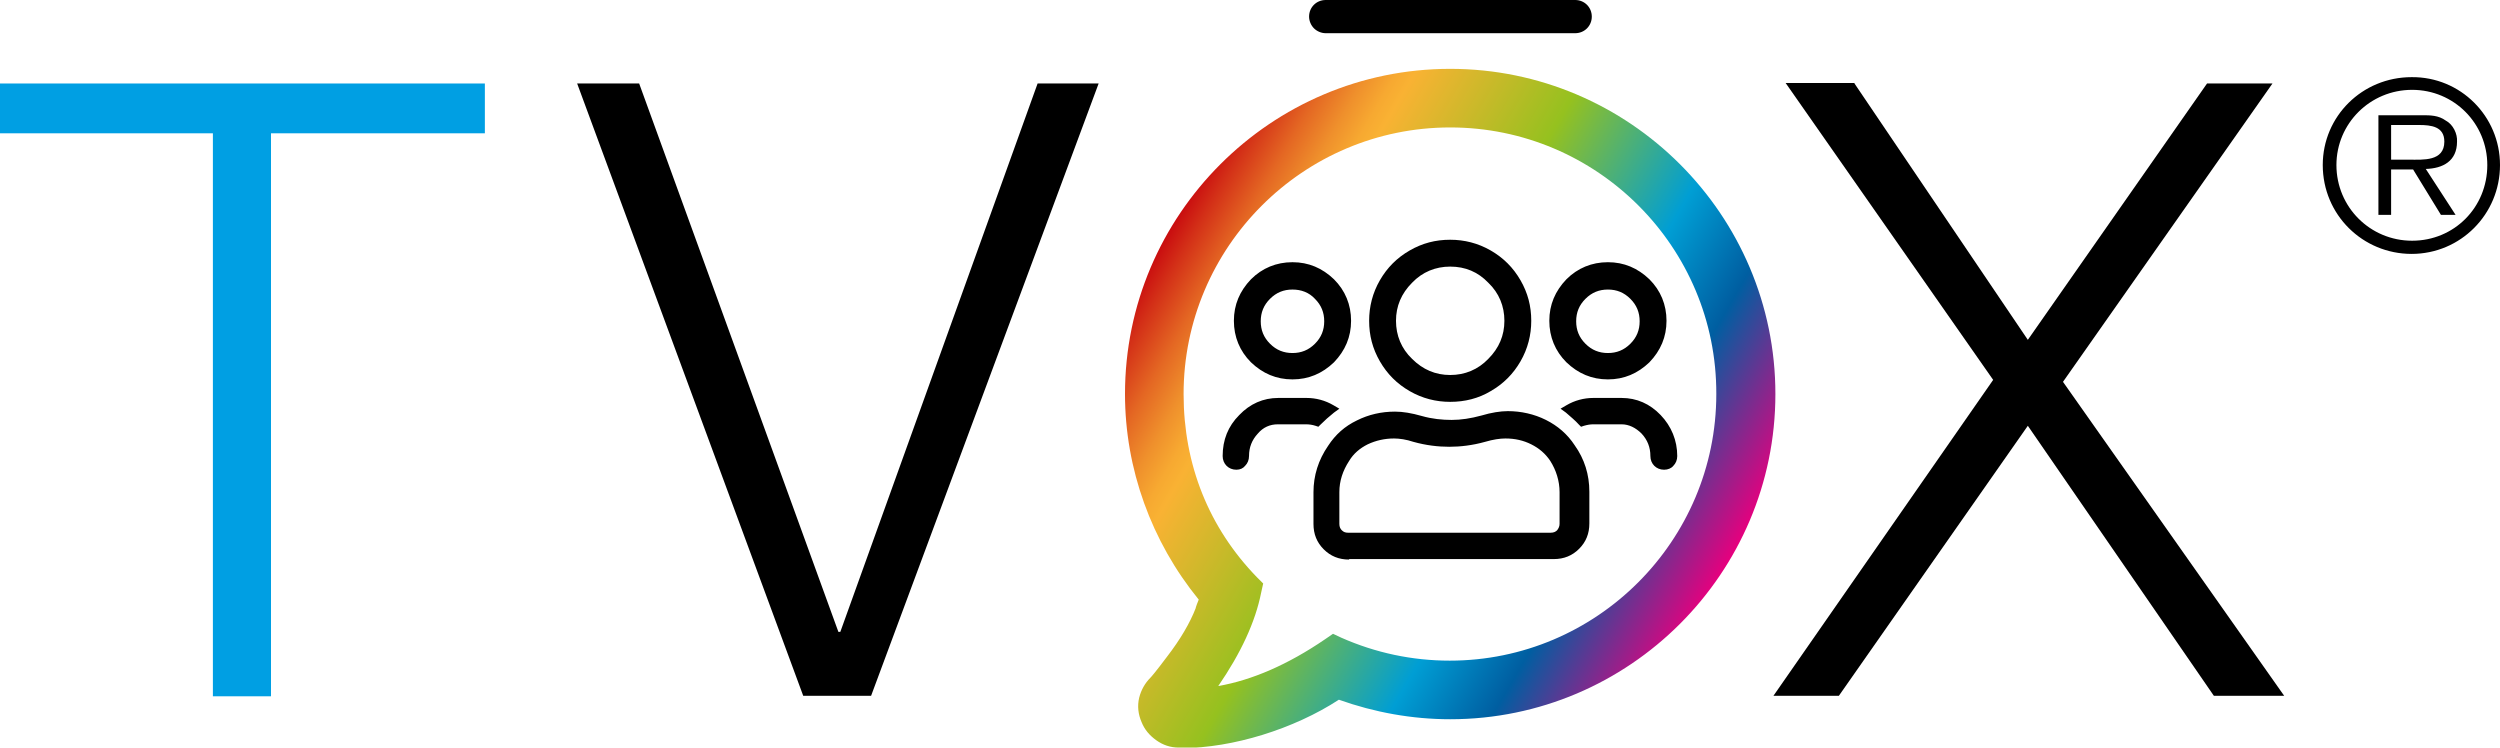
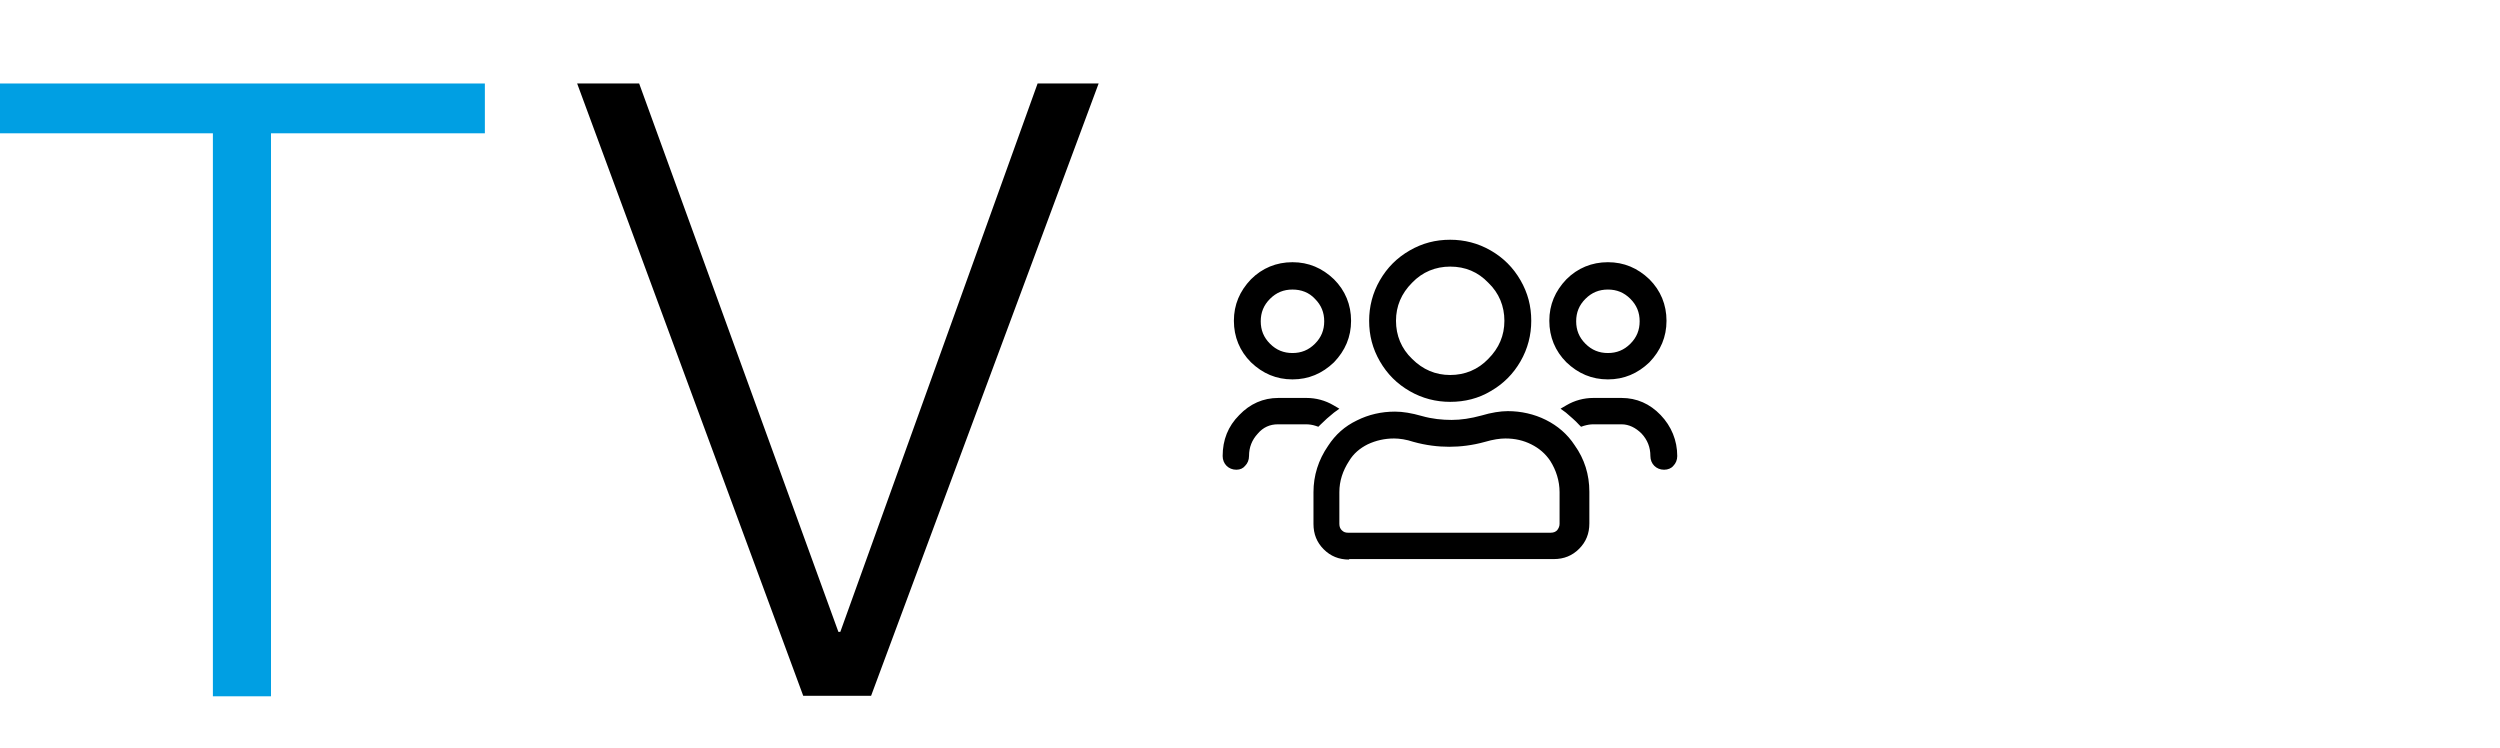
<svg xmlns="http://www.w3.org/2000/svg" version="1.1" id="Livello_1" x="0px" y="0px" viewBox="0 0 512 153.1" style="enable-background:new 0 0 512 153.1;" xml:space="preserve">
  <style type="text/css">
	.st0{fill:#009FE3;}
	.st1{fill:url(#SVGID_1_);}
</style>
  <g>
    <g>
-       <path d="M512,33.8c0,10.1-8.1,18.2-18.1,18.2c-10,0-18.2-8-18.2-18.2c0-10,8.1-18,18.2-18C503.9,15.7,512,23.8,512,33.8z     M478.5,33.8c0,8.6,6.9,15.5,15.5,15.5c8.6,0,15.4-6.8,15.4-15.5c0-8.5-6.8-15.4-15.4-15.4C485.4,18.4,478.5,25.3,478.5,33.8z     M502.9,44h-3l-5.7-9.3h-4.5V44h-2.6V23.6h8.9c1.7,0,3.4,0,4.9,1.1c1.5,0.8,2.4,2.7,2.3,4.3c0,4-2.9,5.5-6.4,5.6L502.9,44z     M493.4,32.7c2.8,0,7.2,0.4,7.2-3.7c0-3.1-2.7-3.4-5.2-3.4h-5.7v7.1H493.4z" />
-     </g>
+       </g>
    <path class="st0" d="M99.3,17.1v10.2H55.5v115.3H43.6V27.3H0V17.1H99.3z" />
    <path d="M130.9,17.1l40.8,112.3h0.4l40.4-112.3H225l-46.6,125.4h-13.9L118.2,17.1H130.9z" />
-     <path d="M379.8,17.1l35.5,52.5L452,17.1h13.4l-42.9,61.1l45.3,64.3h-14.4l-38.1-55.3l-38.7,55.3h-13.4l45-64.7l-42.5-60.8H379.8z" />
    <g>
      <g>
        <g>
          <g>
-             <path d="M322.6,0h-51.1c-1.9,0-3.4,1.5-3.4,3.4c0,0.9,0.4,1.8,1,2.4v0c0.6,0.6,1.5,1,2.4,1h51.1c1.9,0,3.4-1.5,3.4-3.4       C326,1.5,324.5,0,322.6,0z" />
            <path d="M276.3,114.6c-2.1,0-3.8-0.7-5.2-2.1c-1.4-1.4-2.1-3.1-2.1-5.2v-6.5c0-3.4,1-6.6,3-9.5c1.5-2.3,3.4-4,5.9-5.2       c2.4-1.2,5-1.8,7.8-1.8c1.6,0,3.4,0.3,5.5,0.9c2.1,0.6,4.2,0.8,6.1,0.8c1.9,0,3.9-0.3,6.1-0.9c2-0.6,3.9-0.9,5.4-0.9       c2.7,0,5.4,0.6,7.8,1.8c2.4,1.2,4.4,2.9,5.9,5.2c2,2.8,3,6,3,9.5v6.5c0,2.1-0.7,3.8-2.1,5.2c-1.4,1.4-3.1,2.1-5.2,2.1H276.3z        M285.5,89.8c-1.9,0-3.7,0.4-5.4,1.2c-1.6,0.8-2.9,1.9-3.8,3.4c-1.3,2-2,4.1-2,6.4v6.5c0,0.6,0.2,1,0.5,1.3       c0.4,0.4,0.8,0.5,1.3,0.5h41.5c0.6,0,1-0.2,1.3-0.5c0.3-0.4,0.5-0.8,0.5-1.3v-6.5c0-2.3-0.7-4.5-1.9-6.4       c-1-1.5-2.3-2.6-3.9-3.4c-1.6-0.8-3.3-1.2-5.3-1.2c-1.1,0-2.5,0.2-4.2,0.7c-2.5,0.7-5,1-7.3,1s-4.8-0.3-7.3-1       C288,90,286.6,89.8,285.5,89.8z M340.8,96.2c-0.8,0-1.5-0.3-2-0.8c-0.5-0.5-0.8-1.2-0.8-2c0-1.8-0.6-3.3-1.8-4.6       c-1.2-1.2-2.6-1.9-4.1-1.9h-5.8c-0.6,0-1.2,0.1-1.9,0.3l-0.6,0.2l-0.4-0.4c-0.8-0.9-1.8-1.7-2.7-2.5l-1.1-0.8l1.2-0.7       c1.7-1,3.6-1.5,5.5-1.5h5.8c3.1,0,5.8,1.2,8,3.5c2.2,2.3,3.4,5.2,3.4,8.4c0,0.8-0.3,1.5-0.8,2       C342.3,95.9,341.6,96.2,340.8,96.2z M253.2,96.2c-0.8,0-1.5-0.3-2-0.8c-0.5-0.5-0.8-1.2-0.8-2c0-3.3,1.1-6.1,3.4-8.4       c2.2-2.3,4.9-3.5,8-3.5h5.8c1.9,0,3.8,0.5,5.5,1.5l1.2,0.7l-1.1,0.8c-1,0.8-1.9,1.6-2.8,2.5l-0.4,0.4l-0.6-0.2       c-0.6-0.2-1.3-0.3-1.9-0.3h-5.8c-1.6,0-3,0.6-4.1,1.9c-1.2,1.3-1.8,2.8-1.8,4.6c0,0.8-0.3,1.5-0.8,2       C254.6,95.9,254,96.2,253.2,96.2z M297,82.3c-2.9,0-5.7-0.7-8.3-2.2c-2.6-1.5-4.6-3.5-6.1-6.1c-1.5-2.6-2.2-5.3-2.2-8.3       c0-2.9,0.7-5.7,2.2-8.3c1.5-2.6,3.5-4.6,6.1-6.1c2.6-1.5,5.3-2.2,8.3-2.2c2.9,0,5.7,0.7,8.3,2.2c2.6,1.5,4.6,3.5,6.1,6.1       c1.5,2.6,2.2,5.3,2.2,8.3c0,2.9-0.7,5.7-2.2,8.3c-1.5,2.6-3.5,4.6-6.1,6.1C302.8,81.6,300,82.3,297,82.3z M297,54.6       c-3,0-5.7,1.1-7.8,3.3c-2.2,2.2-3.3,4.8-3.3,7.8c0,3,1.1,5.7,3.3,7.8c2.2,2.2,4.8,3.3,7.8,3.3s5.7-1.1,7.8-3.3       c2.2-2.2,3.3-4.8,3.3-7.8c0-3-1.1-5.7-3.3-7.8C302.7,55.7,300.1,54.6,297,54.6z M329.3,77.7c-3.3,0-6.1-1.2-8.5-3.5       c-2.3-2.3-3.5-5.2-3.5-8.5c0-3.3,1.2-6.1,3.5-8.5c2.3-2.3,5.2-3.5,8.5-3.5c3.3,0,6.1,1.2,8.5,3.5c2.3,2.3,3.5,5.2,3.5,8.5       c0,3.3-1.2,6.1-3.5,8.5C335.4,76.5,332.6,77.7,329.3,77.7z M329.3,59.3c-1.8,0-3.3,0.6-4.6,1.9c-1.3,1.3-1.9,2.8-1.9,4.6       c0,1.8,0.6,3.3,1.9,4.6c1.3,1.3,2.8,1.9,4.6,1.9c1.8,0,3.3-0.6,4.6-1.9c1.3-1.3,1.9-2.8,1.9-4.6c0-1.8-0.6-3.3-1.9-4.6       C332.6,59.9,331.1,59.3,329.3,59.3z M264.7,77.7c-3.3,0-6.1-1.2-8.5-3.5c-2.3-2.3-3.5-5.2-3.5-8.5c0-3.3,1.2-6.1,3.5-8.5       c2.3-2.3,5.2-3.5,8.5-3.5c3.3,0,6.1,1.2,8.5,3.5c2.3,2.3,3.5,5.2,3.5,8.5c0,3.3-1.2,6.1-3.5,8.5       C270.8,76.5,268,77.7,264.7,77.7z M264.7,59.3c-1.8,0-3.3,0.6-4.6,1.9c-1.3,1.3-1.9,2.8-1.9,4.6c0,1.8,0.6,3.3,1.9,4.6       c1.3,1.3,2.8,1.9,4.6,1.9c1.8,0,3.3-0.6,4.6-1.9c1.3-1.3,1.9-2.8,1.9-4.6c0-1.8-0.6-3.3-1.9-4.6       C268.1,59.9,266.5,59.3,264.7,59.3z" />
          </g>
        </g>
      </g>
      <linearGradient id="SVGID_1_" gradientUnits="userSpaceOnUse" x1="233.115" y1="58.197" x2="348.395" y2="124.754">
        <stop offset="0" style="stop-color:#C90C0F" />
        <stop offset="3.388919e-02" style="stop-color:#D32F17" />
        <stop offset="9.232734e-02" style="stop-color:#E46723" />
        <stop offset="0.143" style="stop-color:#EF902C" />
        <stop offset="0.182" style="stop-color:#F7A931" />
        <stop offset="0.206" style="stop-color:#F9B233" />
        <stop offset="0.435" style="stop-color:#95C11F" />
        <stop offset="0.665" style="stop-color:#009ED4" />
        <stop offset="0.804" style="stop-color:#005EA1" />
        <stop offset="1" style="stop-color:#E6007E" />
      </linearGradient>
-       <path class="st1" d="M241.4,153.1c-1.7,0-3.2-0.5-4.6-1.5c-1.4-1-2.4-2.2-3-3.7c-0.7-1.6-0.9-3.3-0.5-5c0.4-1.6,1.2-3,2.3-4.1    c0.2-0.2,1-1.1,3.4-4.3c2.7-3.5,4.7-6.9,5.9-10l0-0.1c0.1-0.3,0.3-0.9,0.6-1.6c-9.7-11.9-15.1-26.8-15.1-42.1    c0-36.7,29.9-66.6,66.6-66.6c36.7,0,66.6,29.9,66.6,66.6c0,36.7-29.9,66.6-66.6,66.6c-7.8,0-15.5-1.4-22.8-4    c-9.2,6-21.8,9.9-32.1,9.9L241.4,153.1z M297,26.1c-30.1,0-54.6,24.5-54.6,54.6c0,14.5,5.2,27.4,15,37.5l1.3,1.3l-0.4,1.8    c-1.2,6.1-4.2,12.5-8.8,19.2c6.9-1.2,14.3-4.4,21.9-9.6l1.6-1.1l1.7,0.8c7,3.1,14.5,4.7,22.2,4.7c30.1,0,54.6-24.5,54.6-54.6    C351.6,50.6,327.1,26.1,297,26.1z" />
    </g>
  </g>
</svg>